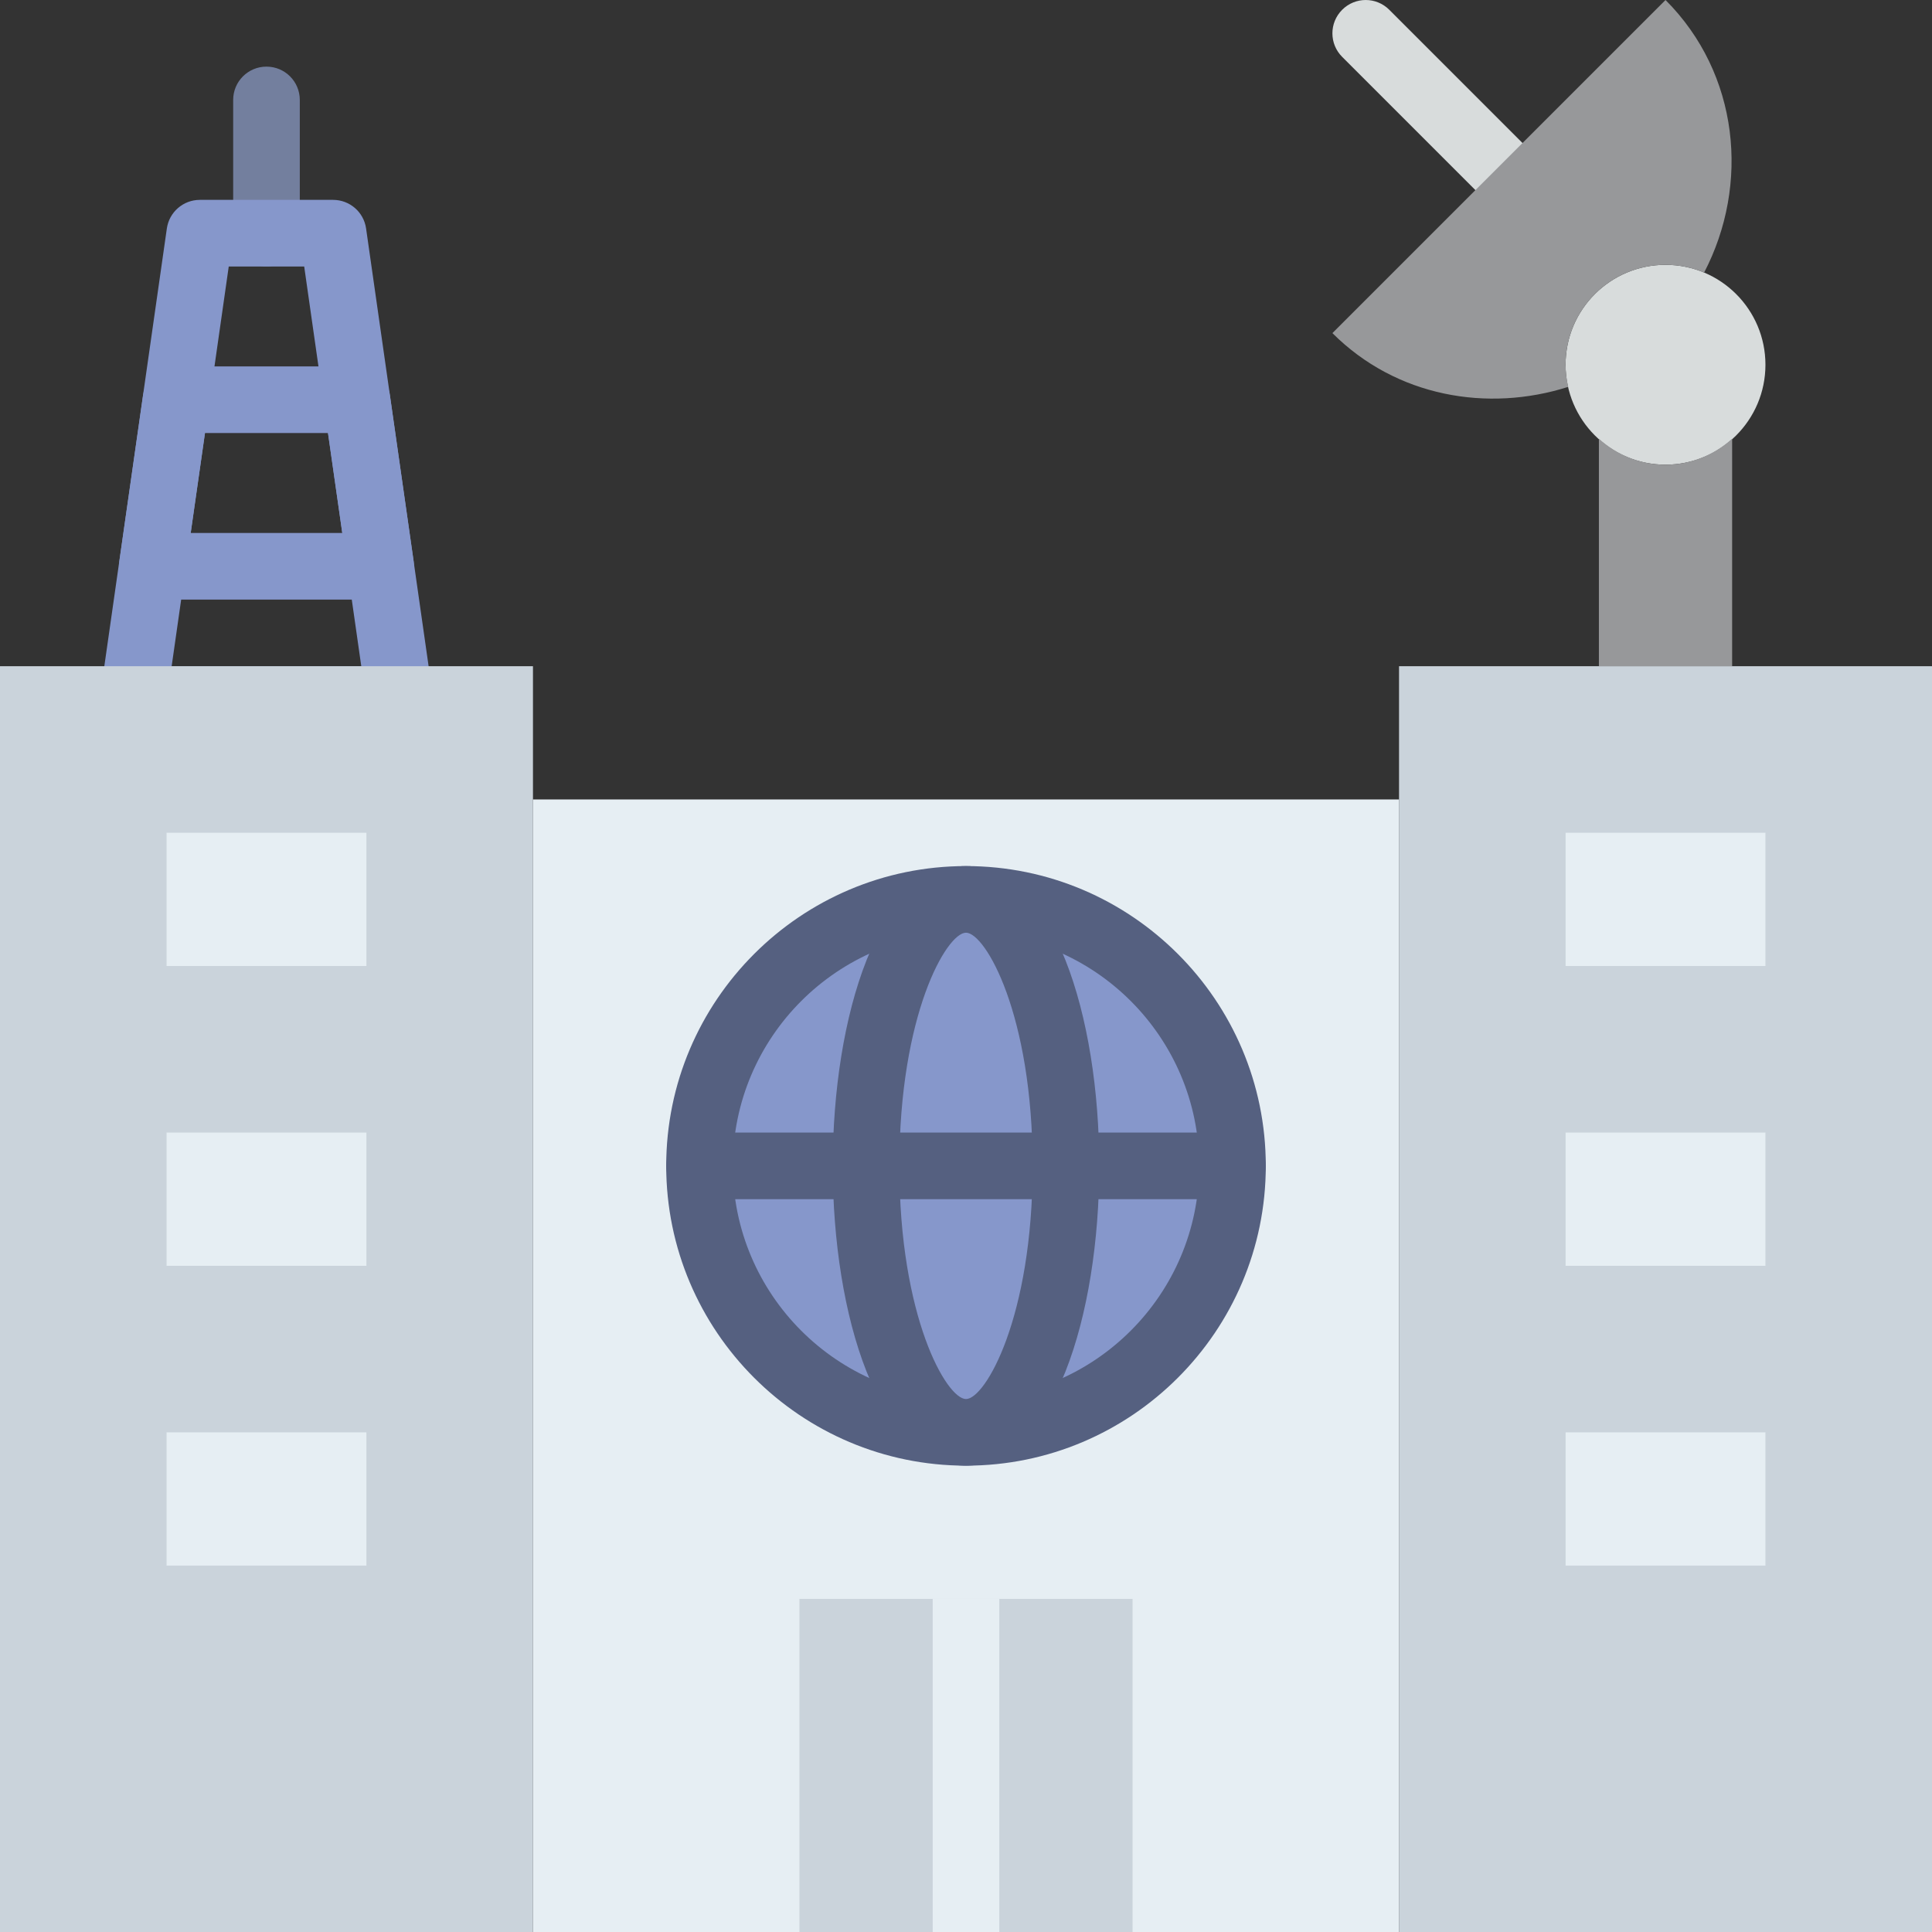
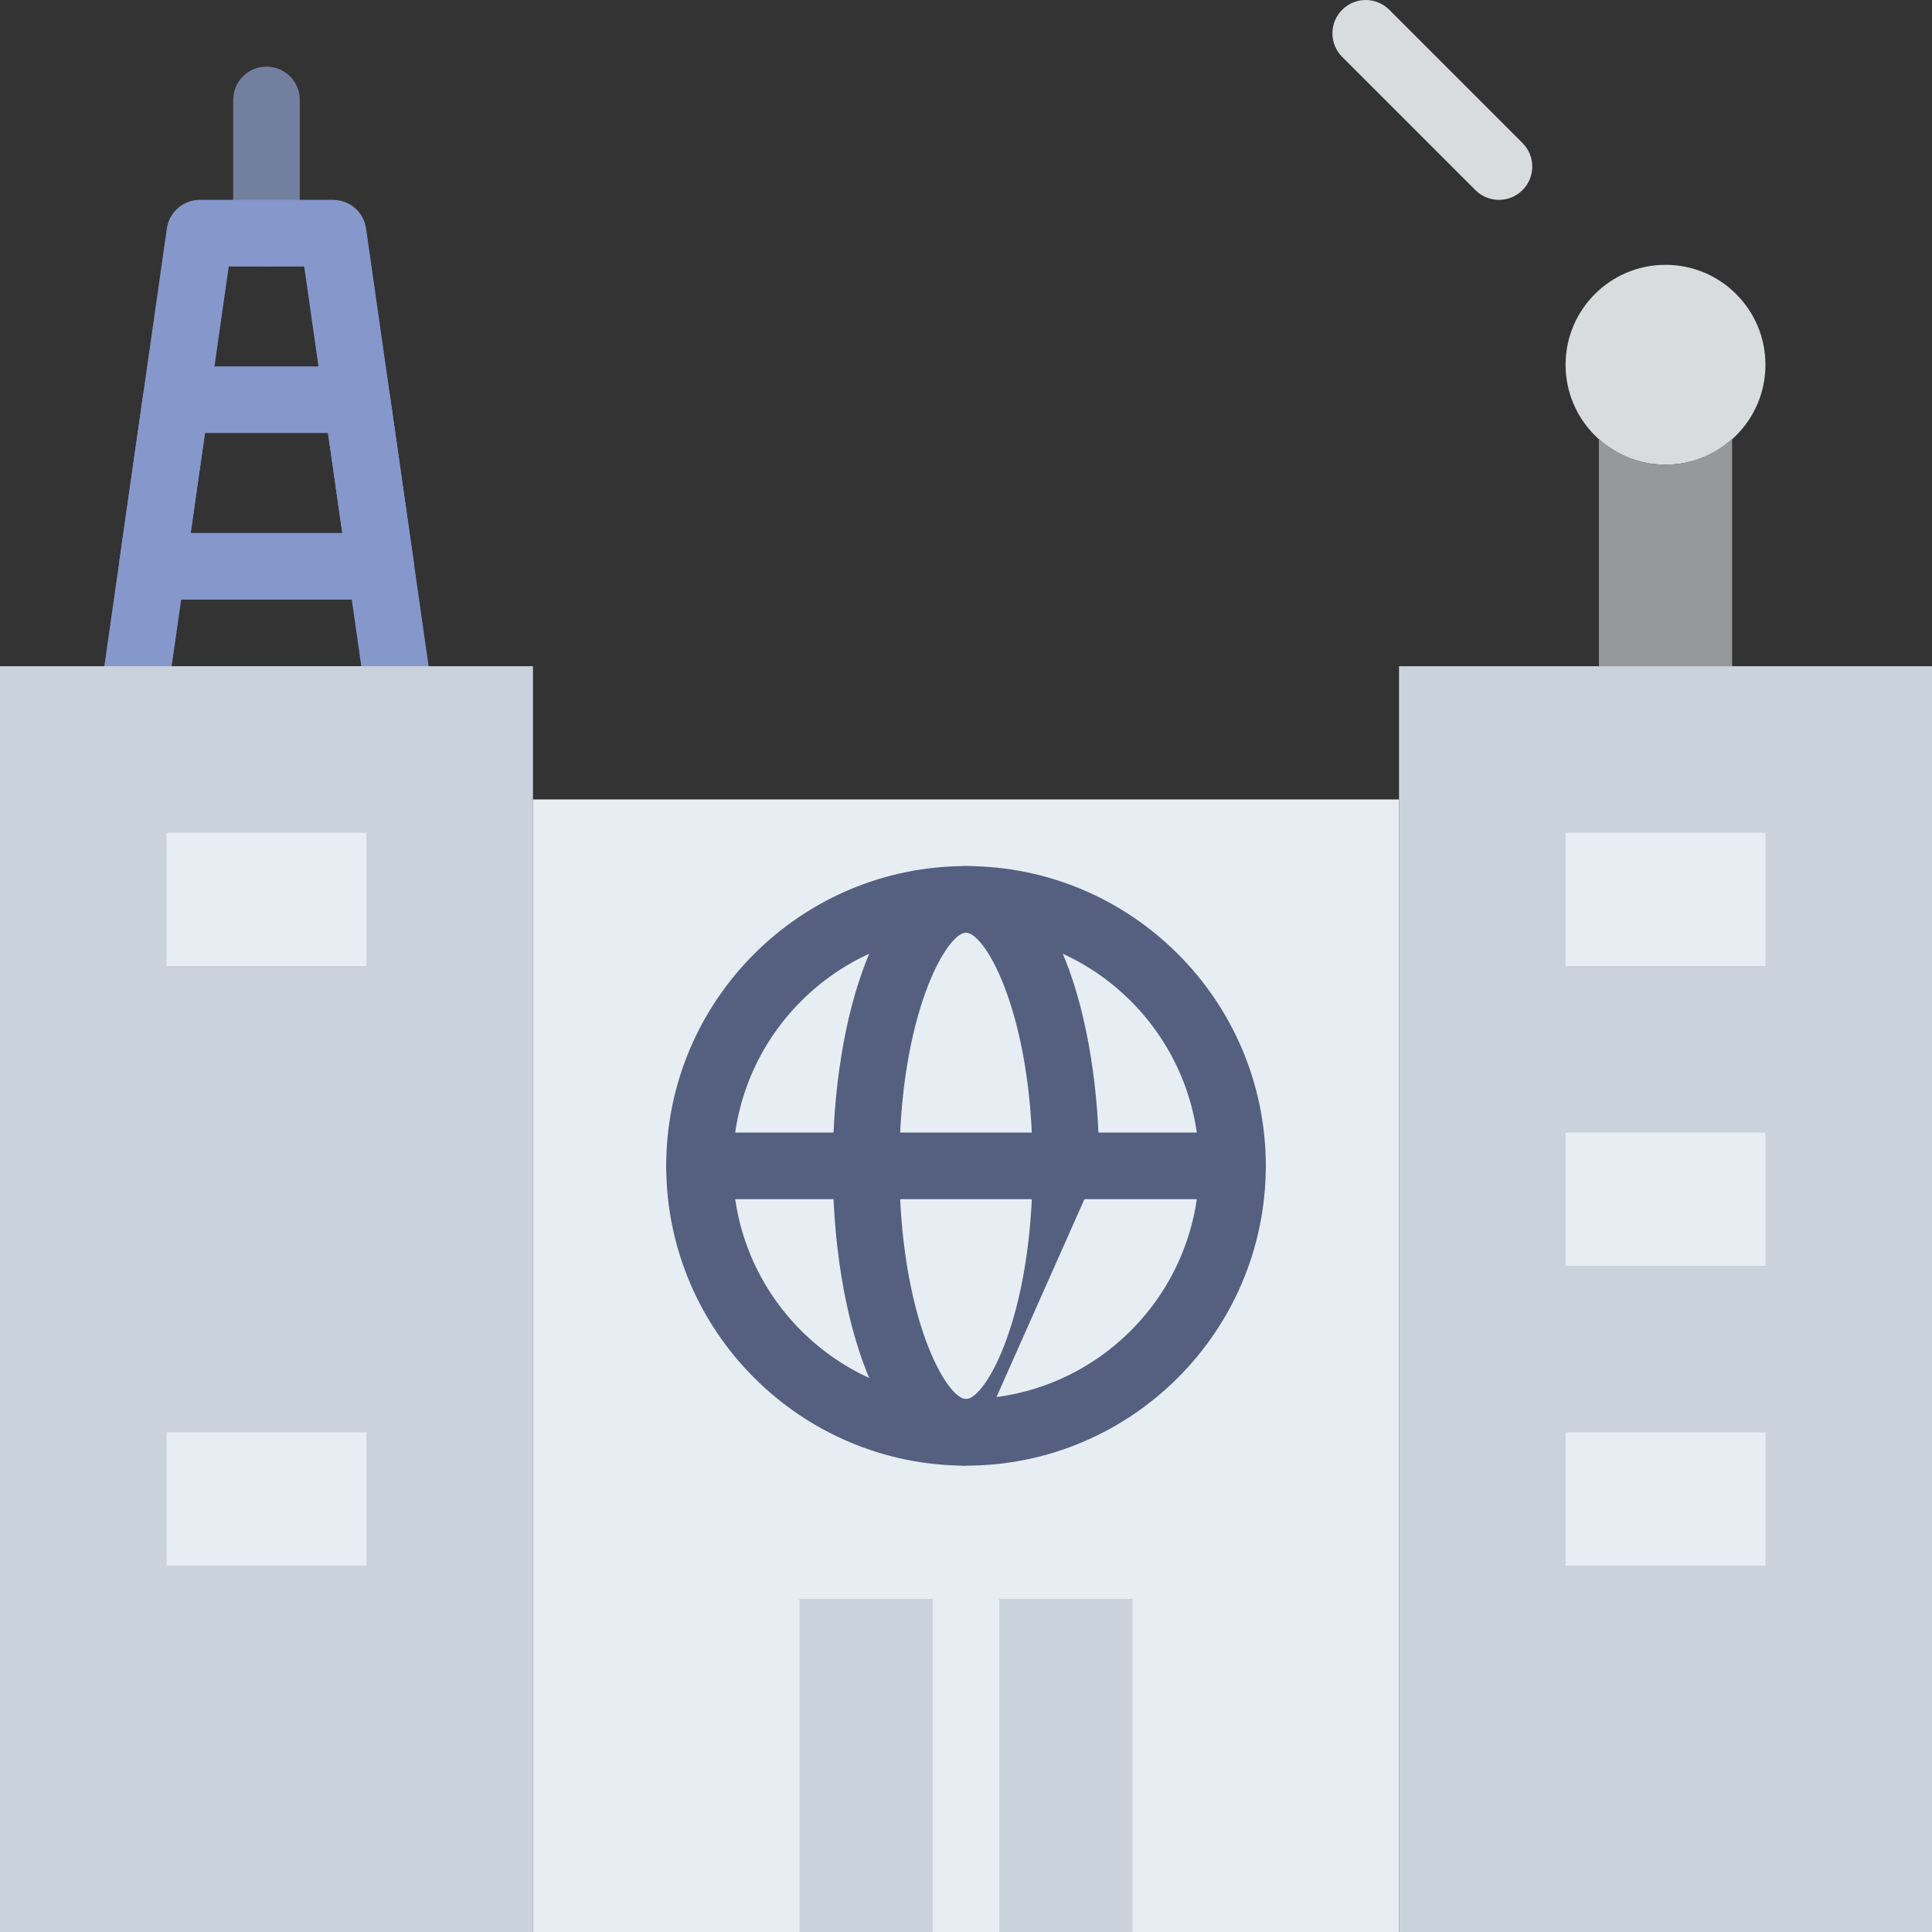
<svg xmlns="http://www.w3.org/2000/svg" height="800px" width="800px" version="1.1" id="Layer_1" viewBox="0 0 512.002 512.002" xml:space="preserve">
  <rect x="0" y="0" width="512.002" height="512.002" fill="#333333" stroke="none" />
  <path style="fill:#737F9E;" d="M70.622,70.623c-4.882,0-8.828-3.946-8.828-8.828v-35.31c0-4.882,3.946-8.828,8.828-8.828  s8.828,3.946,8.828,8.828v35.31C79.449,66.677,75.503,70.623,70.622,70.623" />
  <g>
    <path style="fill:#8697CB;" d="M45.49,176.554h50.255L80.615,70.623H60.62L45.49,176.554z M105.932,194.209H35.311   c-2.56,0-4.996-1.112-6.674-3.046c-1.677-1.924-2.436-4.493-2.074-7.036L44.218,60.542c0.627-4.343,4.352-7.574,8.748-7.574h35.31   c4.396,0,8.121,3.231,8.739,7.574l17.655,123.586c0.362,2.542-0.397,5.111-2.066,7.036   C110.92,193.097,108.492,194.209,105.932,194.209L105.932,194.209z" />
    <path style="fill:#8697CB;" d="M50.539,141.244h40.174l-3.787-26.483h-32.6L50.539,141.244z M100.892,158.899H40.361   c-2.56,0-4.996-1.112-6.674-3.046c-1.677-1.924-2.436-4.493-2.074-7.036l6.312-44.138c0.627-4.343,4.343-7.574,8.748-7.574H94.58   c4.396,0,8.121,3.231,8.739,7.574l6.312,44.138c0.362,2.542-0.397,5.111-2.066,7.036   C105.888,157.786,103.452,158.899,100.892,158.899L100.892,158.899z" />
  </g>
  <g>
    <polygon style="fill:#CAD3DB;" points="0.001,512.002 141.242,512.002 141.242,176.554 0.001,176.554  " />
    <polygon style="fill:#CAD3DB;" points="370.76,512.002 512.001,512.002 512.001,176.554 370.76,176.554  " />
  </g>
  <polygon style="fill:#E6EEF3;" points="141.242,512.002 370.76,512.002 370.76,211.864 141.242,211.864 " />
  <g>
    <path style="fill:#D8DCDC;" d="M397.242,52.968c-2.26,0-4.52-0.865-6.241-2.586l-35.31-35.31c-3.452-3.452-3.452-9.031,0-12.482   c3.452-3.452,9.031-3.452,12.482,0l35.31,35.31c3.452,3.452,3.452,9.031,0,12.482C401.762,52.103,399.502,52.968,397.242,52.968" />
    <path style="fill:#D8DCDC;" d="M467.863,96.664c0,14.627-11.855,26.483-26.483,26.483c-14.627,0-26.483-11.855-26.483-26.483   s11.855-26.483,26.483-26.483C456.008,70.182,467.863,82.037,467.863,96.664" />
  </g>
  <g>
-     <path style="fill:#97989A;" d="M414.898,96.664c0-14.627,11.855-26.483,26.483-26.483c3.628,0,7.08,0.733,10.231,2.057   c12.138-23.287,9.322-52.683-10.231-72.236l-88.276,88.276c16.914,16.914,41.172,21.036,62.49,14.248   C415.171,100.637,414.898,98.686,414.898,96.664" />
    <path style="fill:#97989A;" d="M441.38,123.147c-6.815,0-12.959-2.648-17.655-6.877v60.284h35.31V116.27   C454.339,120.499,448.195,123.147,441.38,123.147" />
  </g>
  <g>
    <polygon style="fill:#E6EEF3;" points="44.139,256.002 97.105,256.002 97.105,220.692 44.139,220.692  " />
-     <polygon style="fill:#E6EEF3;" points="44.139,335.45 97.105,335.45 97.105,300.14 44.139,300.14  " />
    <polygon style="fill:#E6EEF3;" points="44.139,414.899 97.105,414.899 97.105,379.588 44.139,379.588  " />
    <polygon style="fill:#E6EEF3;" points="414.898,256.002 467.863,256.002 467.863,220.692 414.898,220.692  " />
    <polygon style="fill:#E6EEF3;" points="414.898,335.45 467.863,335.45 467.863,300.14 414.898,300.14  " />
    <polygon style="fill:#E6EEF3;" points="414.898,414.899 467.863,414.899 467.863,379.588 414.898,379.588  " />
  </g>
  <polygon style="fill:#CAD3DB;" points="211.863,512.002 300.139,512.002 300.139,423.726 211.863,423.726 " />
  <polygon style="fill:#E6EEF3;" points="247.174,512.002 264.829,512.002 264.829,423.726 247.174,423.726 " />
-   <path style="fill:#8697CB;" d="M326.622,308.968c0,39-31.62,70.621-70.621,70.621s-70.621-31.62-70.621-70.621  s31.62-70.621,70.621-70.621S326.622,269.967,326.622,308.968" />
  <path style="fill:#556080;" d="M256.001,388.416c-43.802,0-79.448-35.637-79.448-79.448c0-43.802,35.646-79.448,79.448-79.448  c43.811,0,79.448,35.646,79.448,79.448C335.449,352.779,299.812,388.416,256.001,388.416z M256.001,247.175  c-34.074,0-61.793,27.719-61.793,61.793s27.719,61.793,61.793,61.793c34.066,0,61.793-27.727,61.793-61.793  S290.076,247.175,256.001,247.175z" />
-   <path style="fill:#8697CB;" d="M282.484,308.968c0,39-11.855,70.621-26.483,70.621c-14.627,0-26.483-31.62-26.483-70.621  s11.855-70.621,26.483-70.621C270.628,238.347,282.484,269.967,282.484,308.968" />
-   <path style="fill:#556080;" d="M256.001,388.416c-23.181,0-35.31-39.962-35.31-79.448s12.129-79.448,35.31-79.448  s35.31,39.962,35.31,79.448S279.182,388.416,256.001,388.416z M256.001,247.175c-5.129,0-17.655,21.654-17.655,61.793  s12.526,61.793,17.655,61.793c5.12,0,17.655-21.654,17.655-61.793S261.121,247.175,256.001,247.175z" />
+   <path style="fill:#556080;" d="M256.001,388.416c-23.181,0-35.31-39.962-35.31-79.448s12.129-79.448,35.31-79.448  s35.31,39.962,35.31,79.448z M256.001,247.175c-5.129,0-17.655,21.654-17.655,61.793  s12.526,61.793,17.655,61.793c5.12,0,17.655-21.654,17.655-61.793S261.121,247.175,256.001,247.175z" />
  <g transform="translate(21 35)">
    <path style="fill:#8697CB;" d="M164.38,273.968h141.241" />
    <path style="fill:#556080;" d="M305.622,282.795H164.38c-4.873,0-8.828-3.946-8.828-8.828s3.955-8.828,8.828-8.828h141.241   c4.882,0,8.828,3.946,8.828,8.828S310.503,282.795,305.622,282.795z" />
  </g>
</svg>